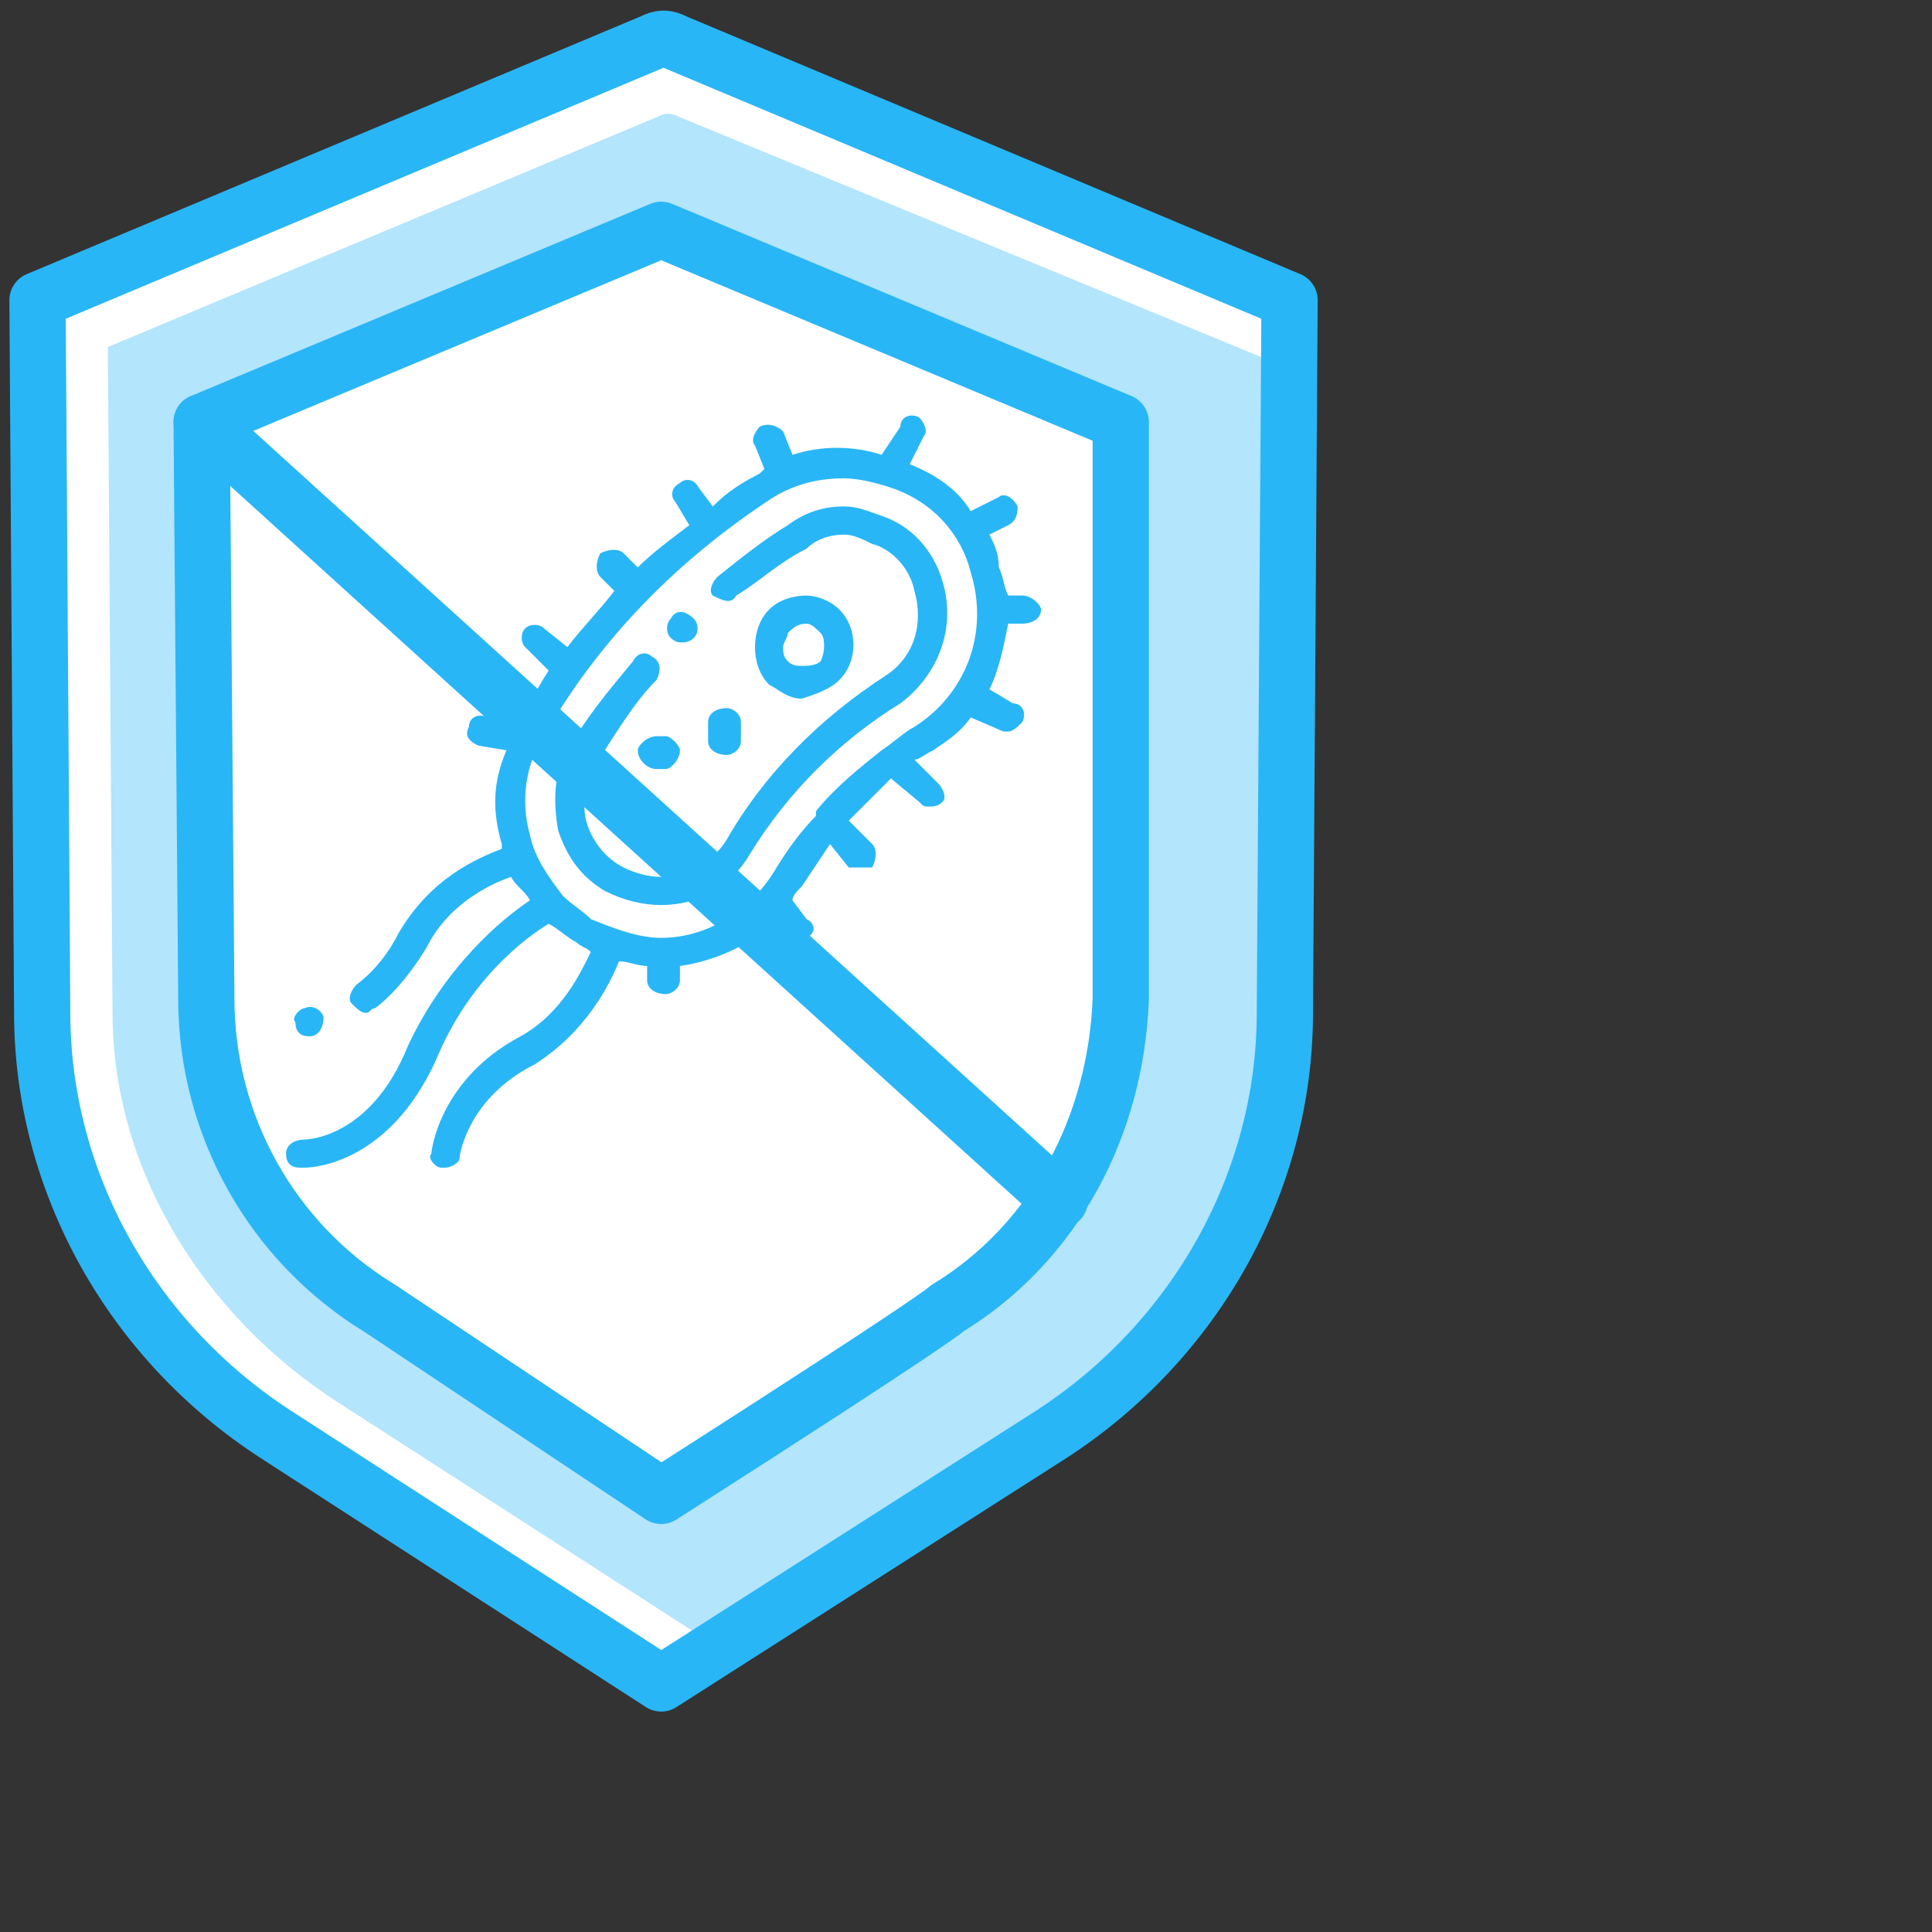
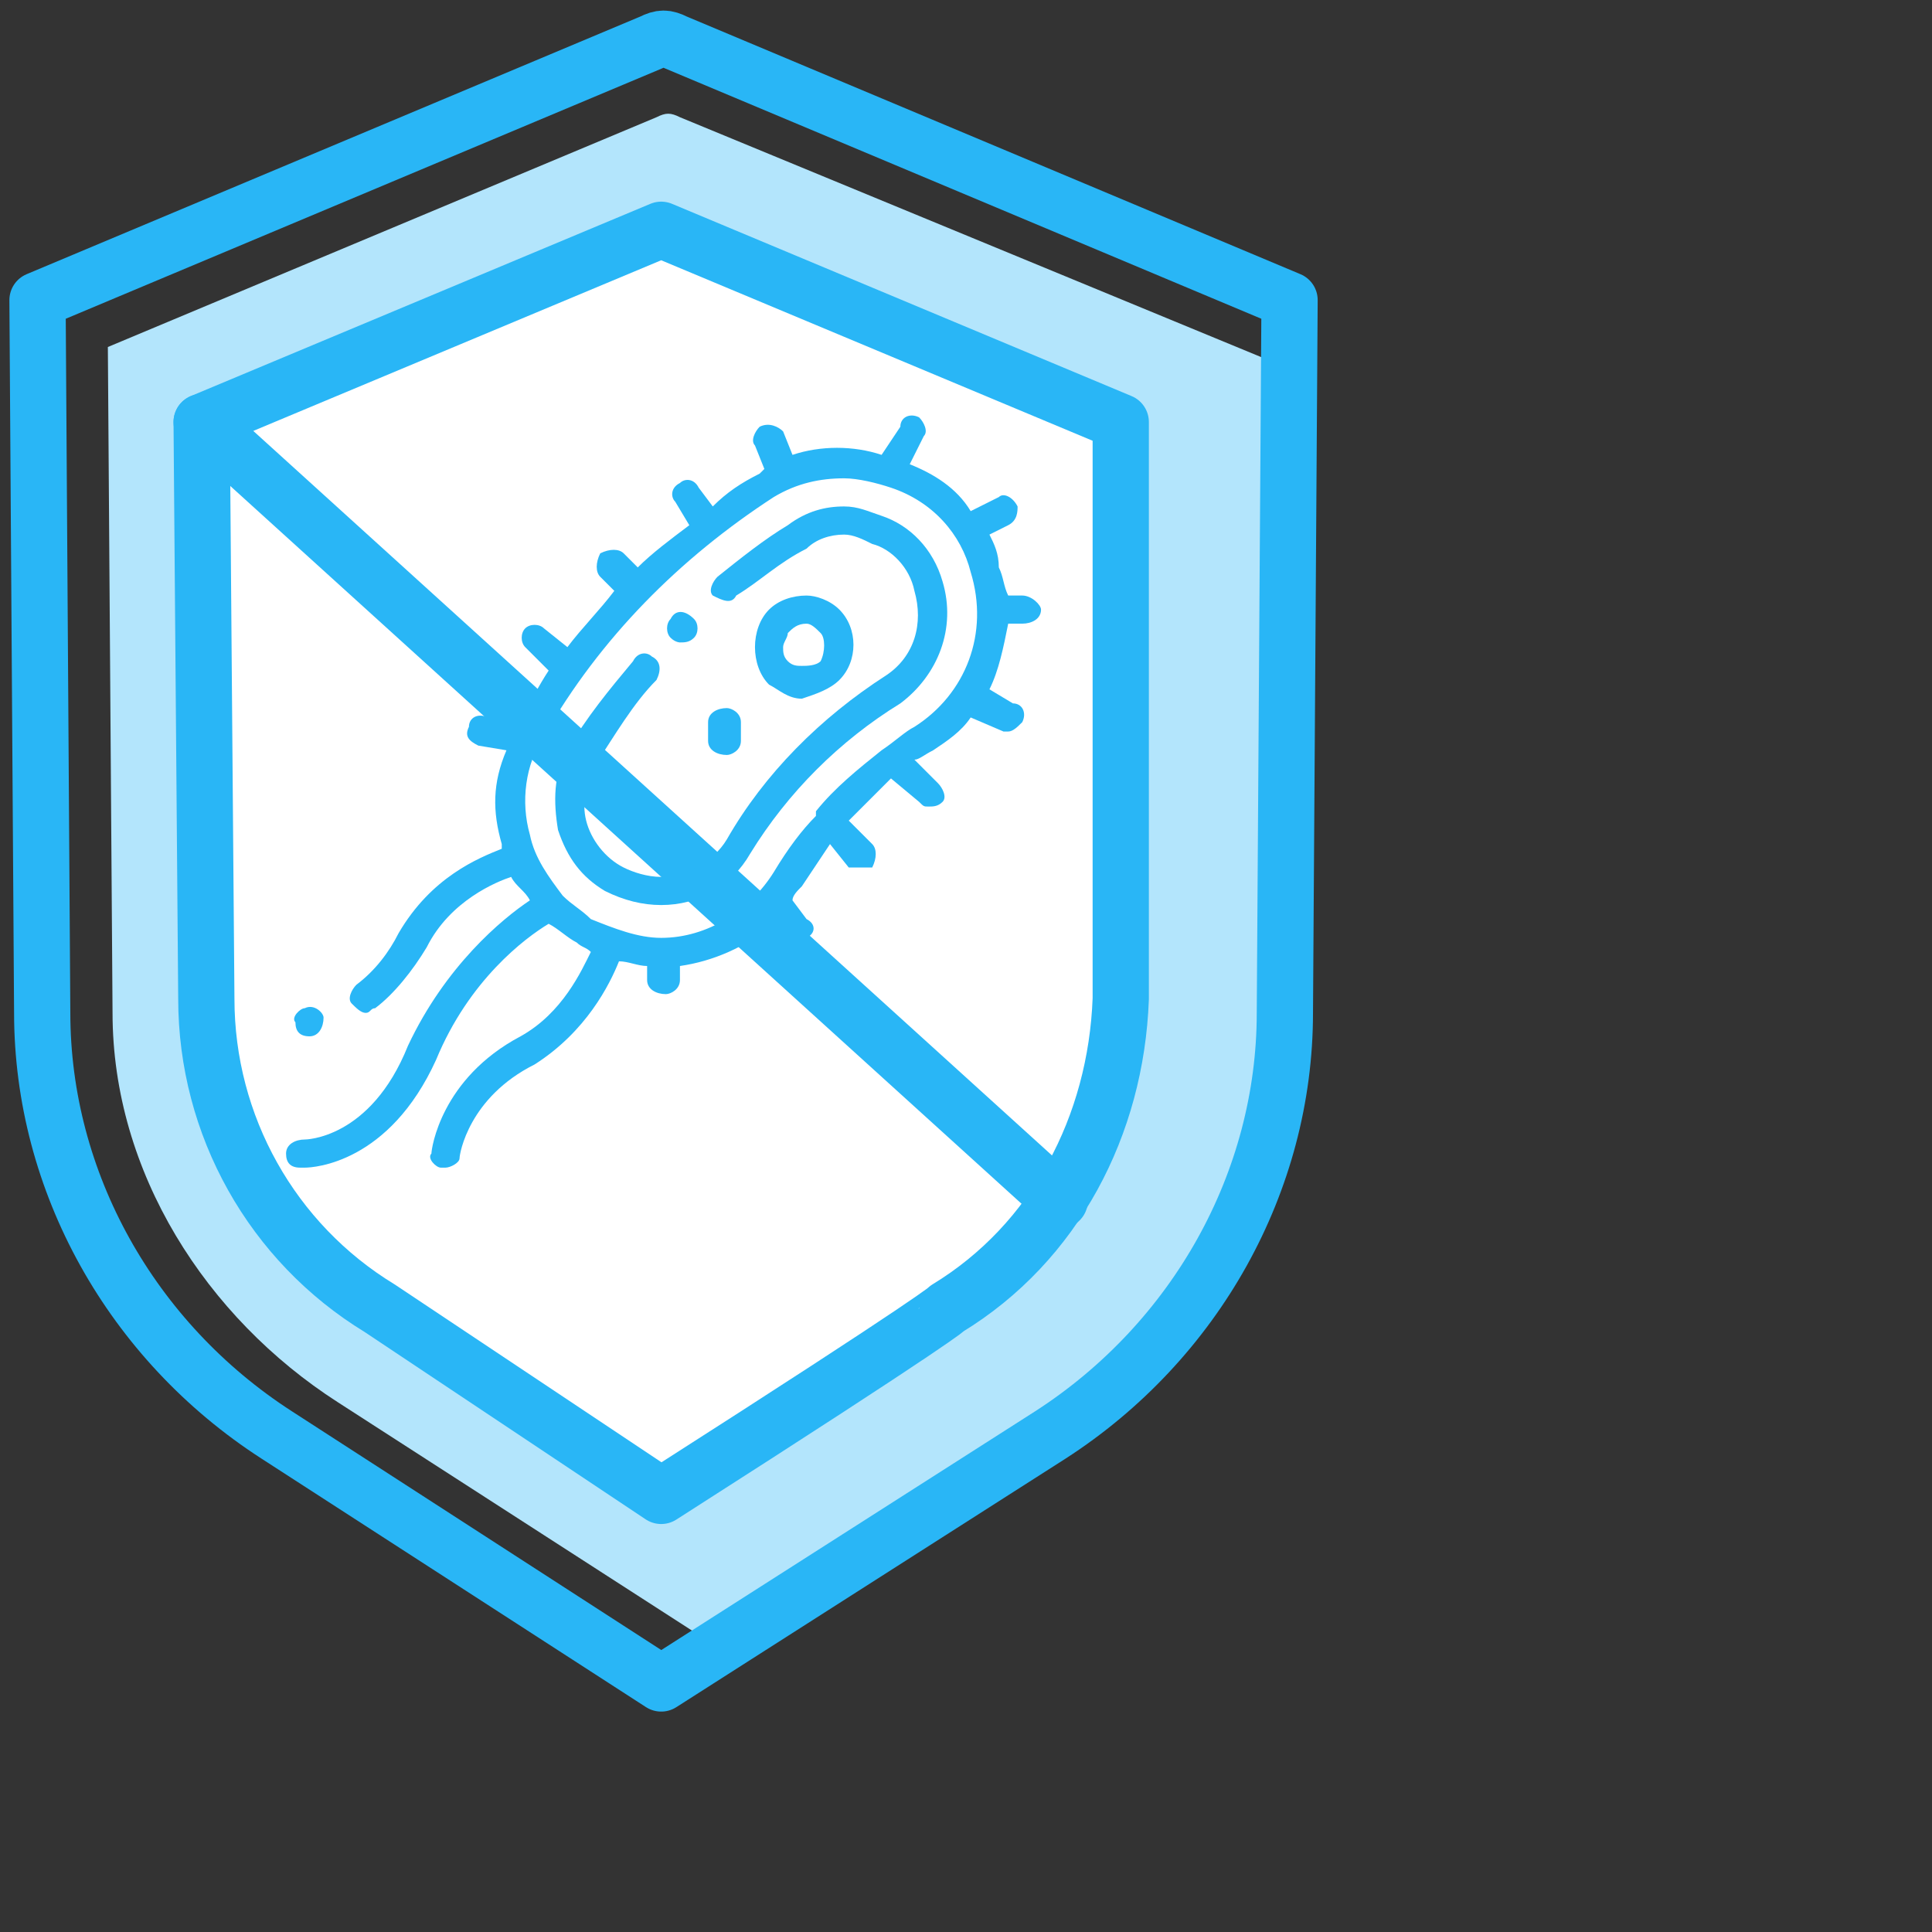
<svg xmlns="http://www.w3.org/2000/svg" xml:space="preserve" width="412px" height="412px" style="shape-rendering:geometricPrecision; text-rendering:geometricPrecision; image-rendering:optimizeQuality; fill-rule:evenodd; clip-rule:evenodd" viewBox="0 0 412 412">
  <rect x="0" y="0" width="412" height="412" fill="#333333" stroke="none" />
  <defs>
    <style type="text/css">  .str0 {stroke:#29B6F6;stroke-width:11.994;stroke-linecap:round;stroke-linejoin:round} .fil0 {fill:none} .fil3 {fill:#29B6F6} .fil2 {fill:#B3E5FC} .fil1 {fill:white}  </style>
  </defs>
  <g id="Слой_x0020_1">
-     <rect class="fil0" width="412" height="412" />
    <g id="_2144172396960">
-       <path class="fil1" d="M274 216c0,36 -19,70 -50,90l-83 53 -82 -53c-31,-20 -50,-54 -50,-90l-1 -152 131 -55c2,-1 3,-1 5,0l131 55 -1 152z" />
      <path class="fil2" d="M270 216c-1,34 -18,65 -46,83l-76 49 -76 -49c-28,-18 -48,-49 -48,-83l-1 -142 117 -49c2,-1 3,-1 5,0l126 52 -1 139z" />
      <path class="fil0 str0" d="M274 216c0,36 -19,70 -50,90l-83 53 -82 -53c-31,-20 -50,-54 -50,-90l-1 -152 131 -55c2,-1 3,-1 5,0l131 55 -1 152z" />
      <path class="fil1 str0" d="M239 90l0 123c-1,27 -14,52 -37,66 0,0 0,1 -61,40l-60 -40c-23,-14 -37,-39 -37,-66l-1 -123 98 -41 98 41z" />
      <path class="fil0 str0" d="M43 90l183 166" />
      <g id="bacteria_x0020__x0028_4_x0029_.svg">
        <path class="fil3" d="M188 110c-3,-1 -5,-2 -8,-2 -4,0 -8,1 -12,4 -5,3 -10,7 -15,11 -1,1 -2,3 -1,4 2,1 4,2 5,0 5,-3 9,-7 15,-10 2,-2 5,-3 8,-3 2,0 4,1 6,2 4,1 8,5 9,10 2,7 0,14 -6,18 -14,9 -26,21 -34,35 -3,5 -9,8 -14,8 -3,0 -6,-1 -8,-2 -4,-2 -7,-6 -8,-10 -1,-4 0,-8 2,-12 4,-6 8,-13 13,-18 1,-2 1,-4 -1,-5 -1,-1 -3,-1 -4,1 -5,6 -10,12 -14,19 -3,5 -3,11 -2,17 2,6 5,10 10,13 4,2 8,3 12,3 8,0 15,-4 19,-11 8,-13 19,-24 32,-32 8,-6 12,-16 9,-26 -2,-7 -7,-12 -13,-14l0 0zm0 0z" />
        <path class="fil3" d="M145 137c1,0 2,0 3,-1l0 0c1,-1 1,-3 0,-4 -2,-2 -4,-2 -5,0l0 0c-1,1 -1,3 0,4 1,1 2,1 2,1l0 0zm0 0z" />
        <path class="fil3" d="M171 149c3,-1 6,-2 8,-4 4,-4 4,-11 0,-15 -2,-2 -5,-3 -7,-3 -3,0 -6,1 -8,3 -2,2 -3,5 -3,8 0,3 1,6 3,8 2,1 4,3 7,3 0,0 0,0 0,0l0 0zm-4 -11c0,-1 1,-2 1,-3 1,-1 2,-2 4,-2 0,0 0,0 0,0 1,0 2,1 3,2 1,1 1,4 0,6 -1,1 -3,1 -4,1 -1,0 -2,0 -3,-1 -1,-1 -1,-2 -1,-3zm0 0z" />
        <path class="fil3" d="M155 161c1,0 3,-1 3,-3l0 -4c0,-2 -2,-3 -3,-3 -2,0 -4,1 -4,3l0 4c0,2 2,3 4,3zm0 0z" />
-         <path class="fil3" d="M136 160c0,2 2,4 4,4l2 0c1,0 3,-2 3,-4 0,-1 -2,-3 -3,-3l-2 0c-2,0 -4,2 -4,3zm0 0z" />
-         <path class="fil3" d="M136 171c-1,2 -1,4 0,5l2 2c1,1 2,1 3,1 0,0 1,0 2,-1 1,-1 1,-3 0,-5l-2 -2c-2,-1 -4,-1 -5,0zm0 0z" />
        <path class="fil3" d="M218 127l-3 0c-1,-2 -1,-4 -2,-6 0,-3 -1,-5 -2,-7l4 -2c2,-1 2,-3 2,-4 -1,-2 -3,-3 -4,-2l-6 3c-3,-5 -8,-8 -13,-10l3 -6c1,-1 0,-3 -1,-4 -2,-1 -4,0 -4,2l-4 6c-6,-2 -13,-2 -19,0l-2 -5c-1,-1 -3,-2 -5,-1 -1,1 -2,3 -1,4l2 5c0,0 -1,1 -1,1 -4,2 -7,4 -10,7l-3 -4c-1,-2 -3,-2 -4,-1 -2,1 -2,3 -1,4l3 5c-4,3 -8,6 -11,9l-3 -3c-1,-1 -3,-1 -5,0 -1,2 -1,4 0,5l3 3c-3,4 -7,8 -10,12l-5 -4c-1,-1 -3,-1 -4,0 -1,1 -1,3 0,4l5 5c-2,3 -4,7 -6,10 -1,1 -1,1 -1,1l-6 -1c-2,-1 -4,0 -4,2 -1,2 0,3 2,4l6 1c-3,7 -3,13 -1,20 0,0 0,1 0,1 -5,2 -15,6 -22,18 -2,4 -5,8 -9,11 -1,1 -2,3 -1,4 1,1 2,2 3,2 1,0 1,-1 2,-1 4,-3 8,-8 11,-13 5,-10 15,-14 18,-15 1,2 3,3 4,5 -6,4 -18,14 -26,31 -8,20 -22,20 -22,20 -2,0 -4,1 -4,3 0,2 1,3 3,3 0,0 0,0 1,0 2,0 18,-1 28,-23 7,-17 19,-26 24,-29 2,1 4,3 6,4 1,1 2,1 3,2 -2,4 -6,13 -15,18 -17,9 -19,24 -19,25 -1,1 1,3 2,3 0,0 1,0 1,0 1,0 3,-1 3,-2 0,-1 2,-13 16,-20 11,-7 16,-17 18,-22 2,0 4,1 6,1l0 3c0,2 2,3 4,3 1,0 3,-1 3,-3l0 -3c7,-1 14,-4 20,-9l3 3c1,1 1,1 2,1 1,0 2,0 2,-1 2,-1 2,-3 0,-4l-3 -4c0,-1 1,-2 2,-3 2,-3 4,-6 6,-9l4 5c1,0 2,0 3,0 0,0 1,0 2,0 1,-2 1,-4 0,-5l-5 -5c3,-3 6,-6 9,-9l6 5c1,1 1,1 2,1 1,0 2,0 3,-1 1,-1 0,-3 -1,-4l-5 -5c1,0 2,-1 4,-2 3,-2 6,-4 8,-7l7 3c0,0 1,0 1,0 1,0 2,-1 3,-2 1,-2 0,-4 -2,-4l-5 -3c2,-4 3,-9 4,-14l3 0c2,0 4,-1 4,-3 0,-1 -2,-3 -4,-3zm-23 28c-2,1 -4,3 -7,5 0,0 0,0 0,0 -5,4 -10,8 -14,13 0,0 0,0 0,0 0,0 0,0 0,1 -3,3 -6,7 -9,12 -5,8 -14,14 -24,14 -5,0 -10,-2 -15,-4 -2,-2 -4,-3 -6,-5 0,0 0,0 0,0 -3,-4 -6,-8 -7,-13 -2,-7 -1,-15 3,-21 12,-21 29,-38 49,-51 5,-3 10,-4 15,-4 3,0 7,1 10,2 9,3 15,10 17,18 4,13 -1,26 -12,33l0 0zm0 0z" />
        <path class="fil3" d="M66 221c0,0 0,0 0,0l0 0c2,0 3,-2 3,-4 0,-1 -2,-3 -4,-2l0 0c-1,0 -3,2 -2,3 0,2 1,3 3,3l0 0zm0 0z" />
      </g>
    </g>
  </g>
</svg>